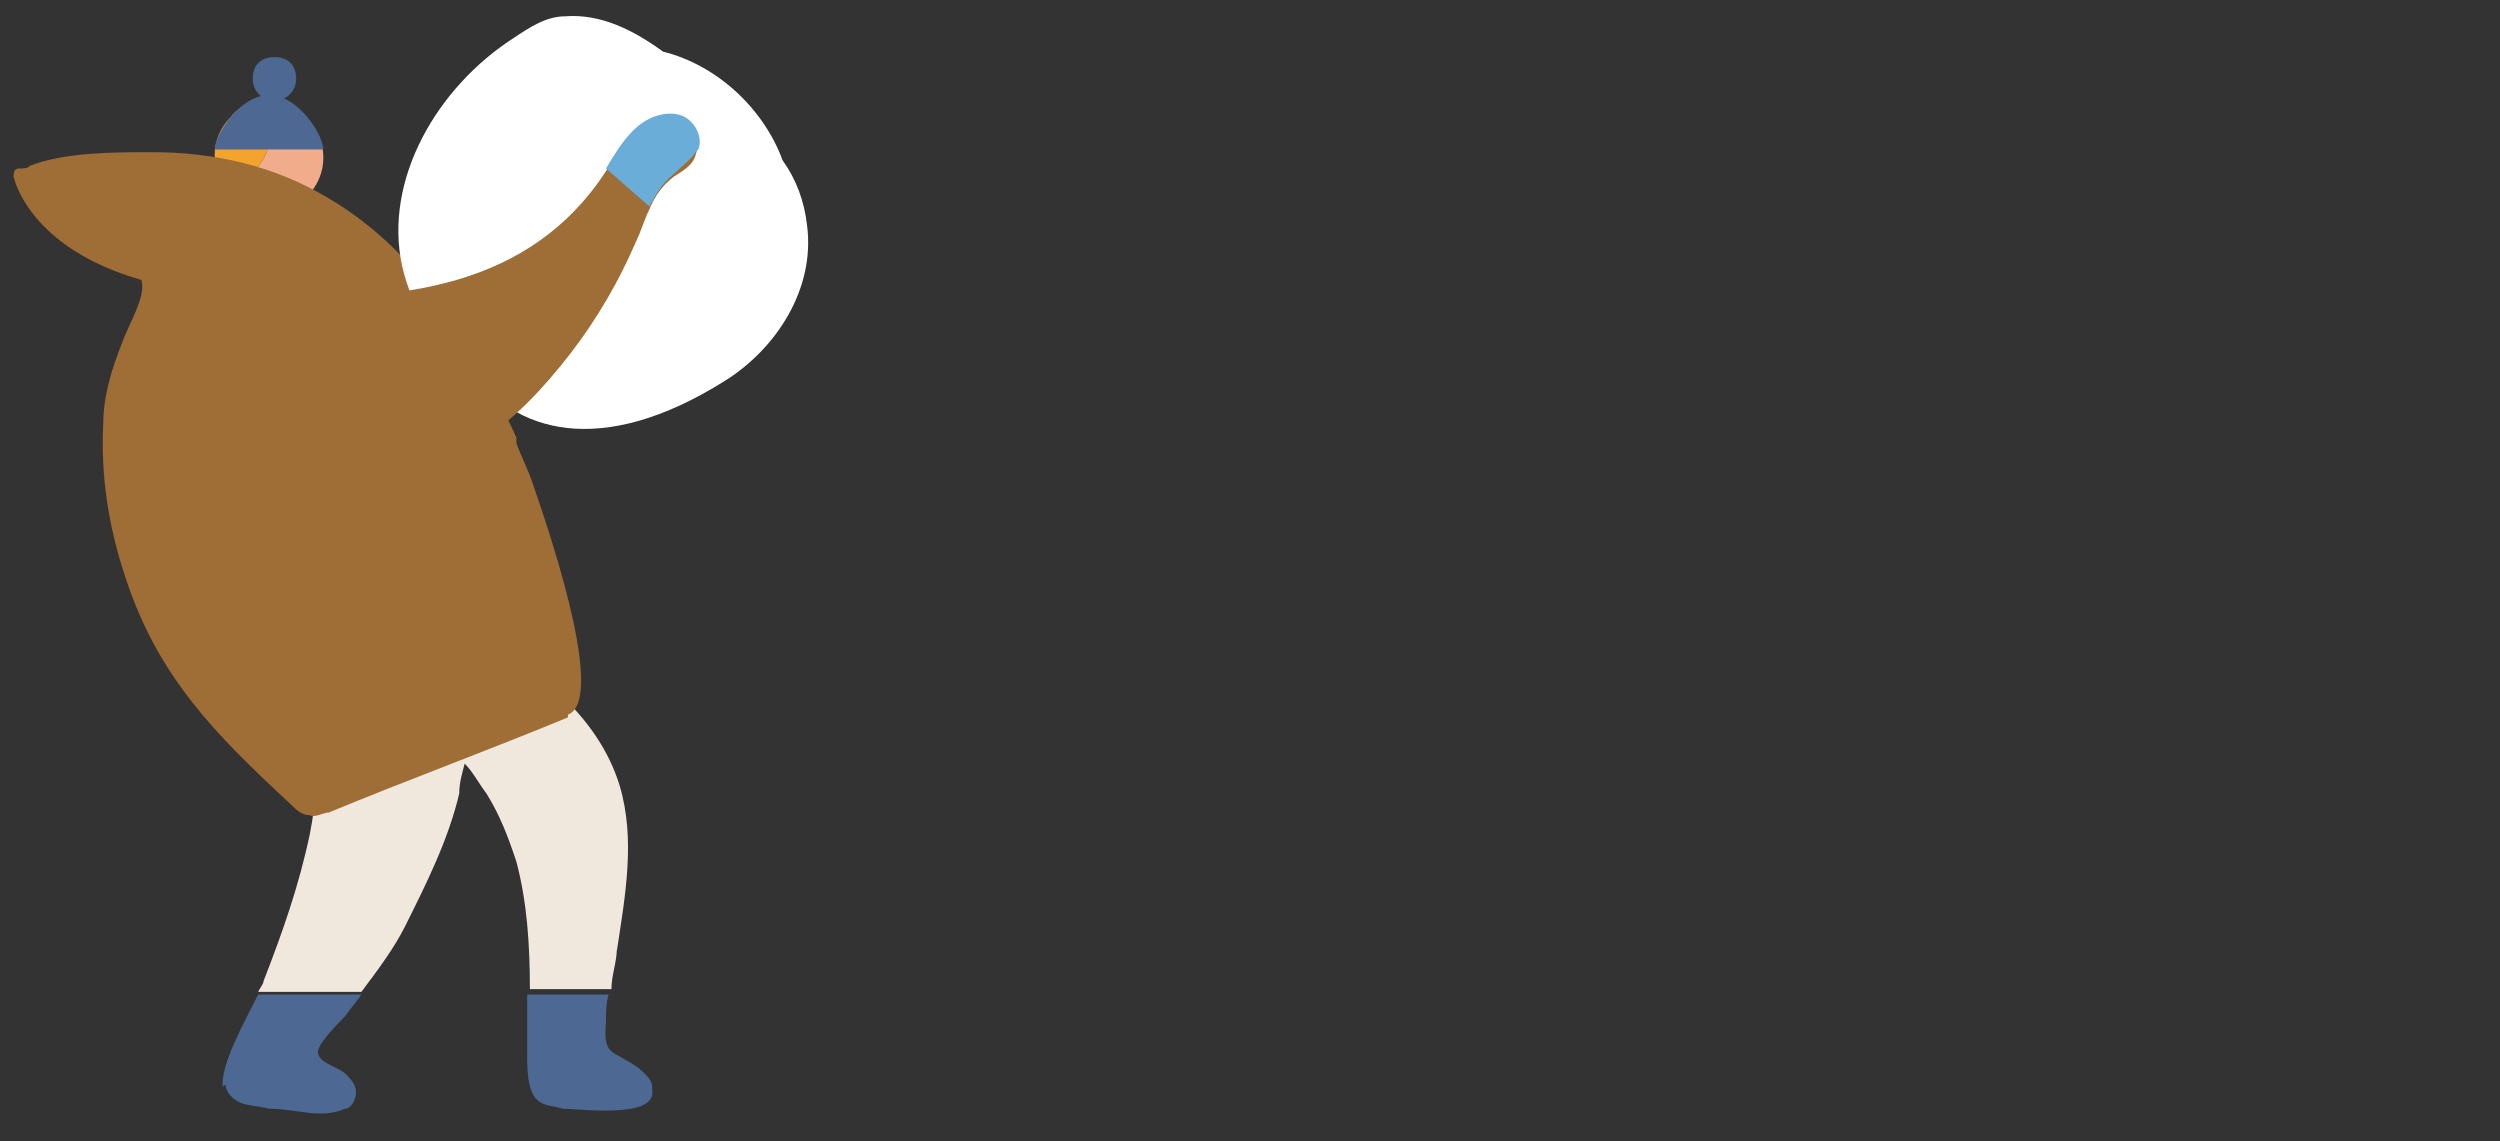
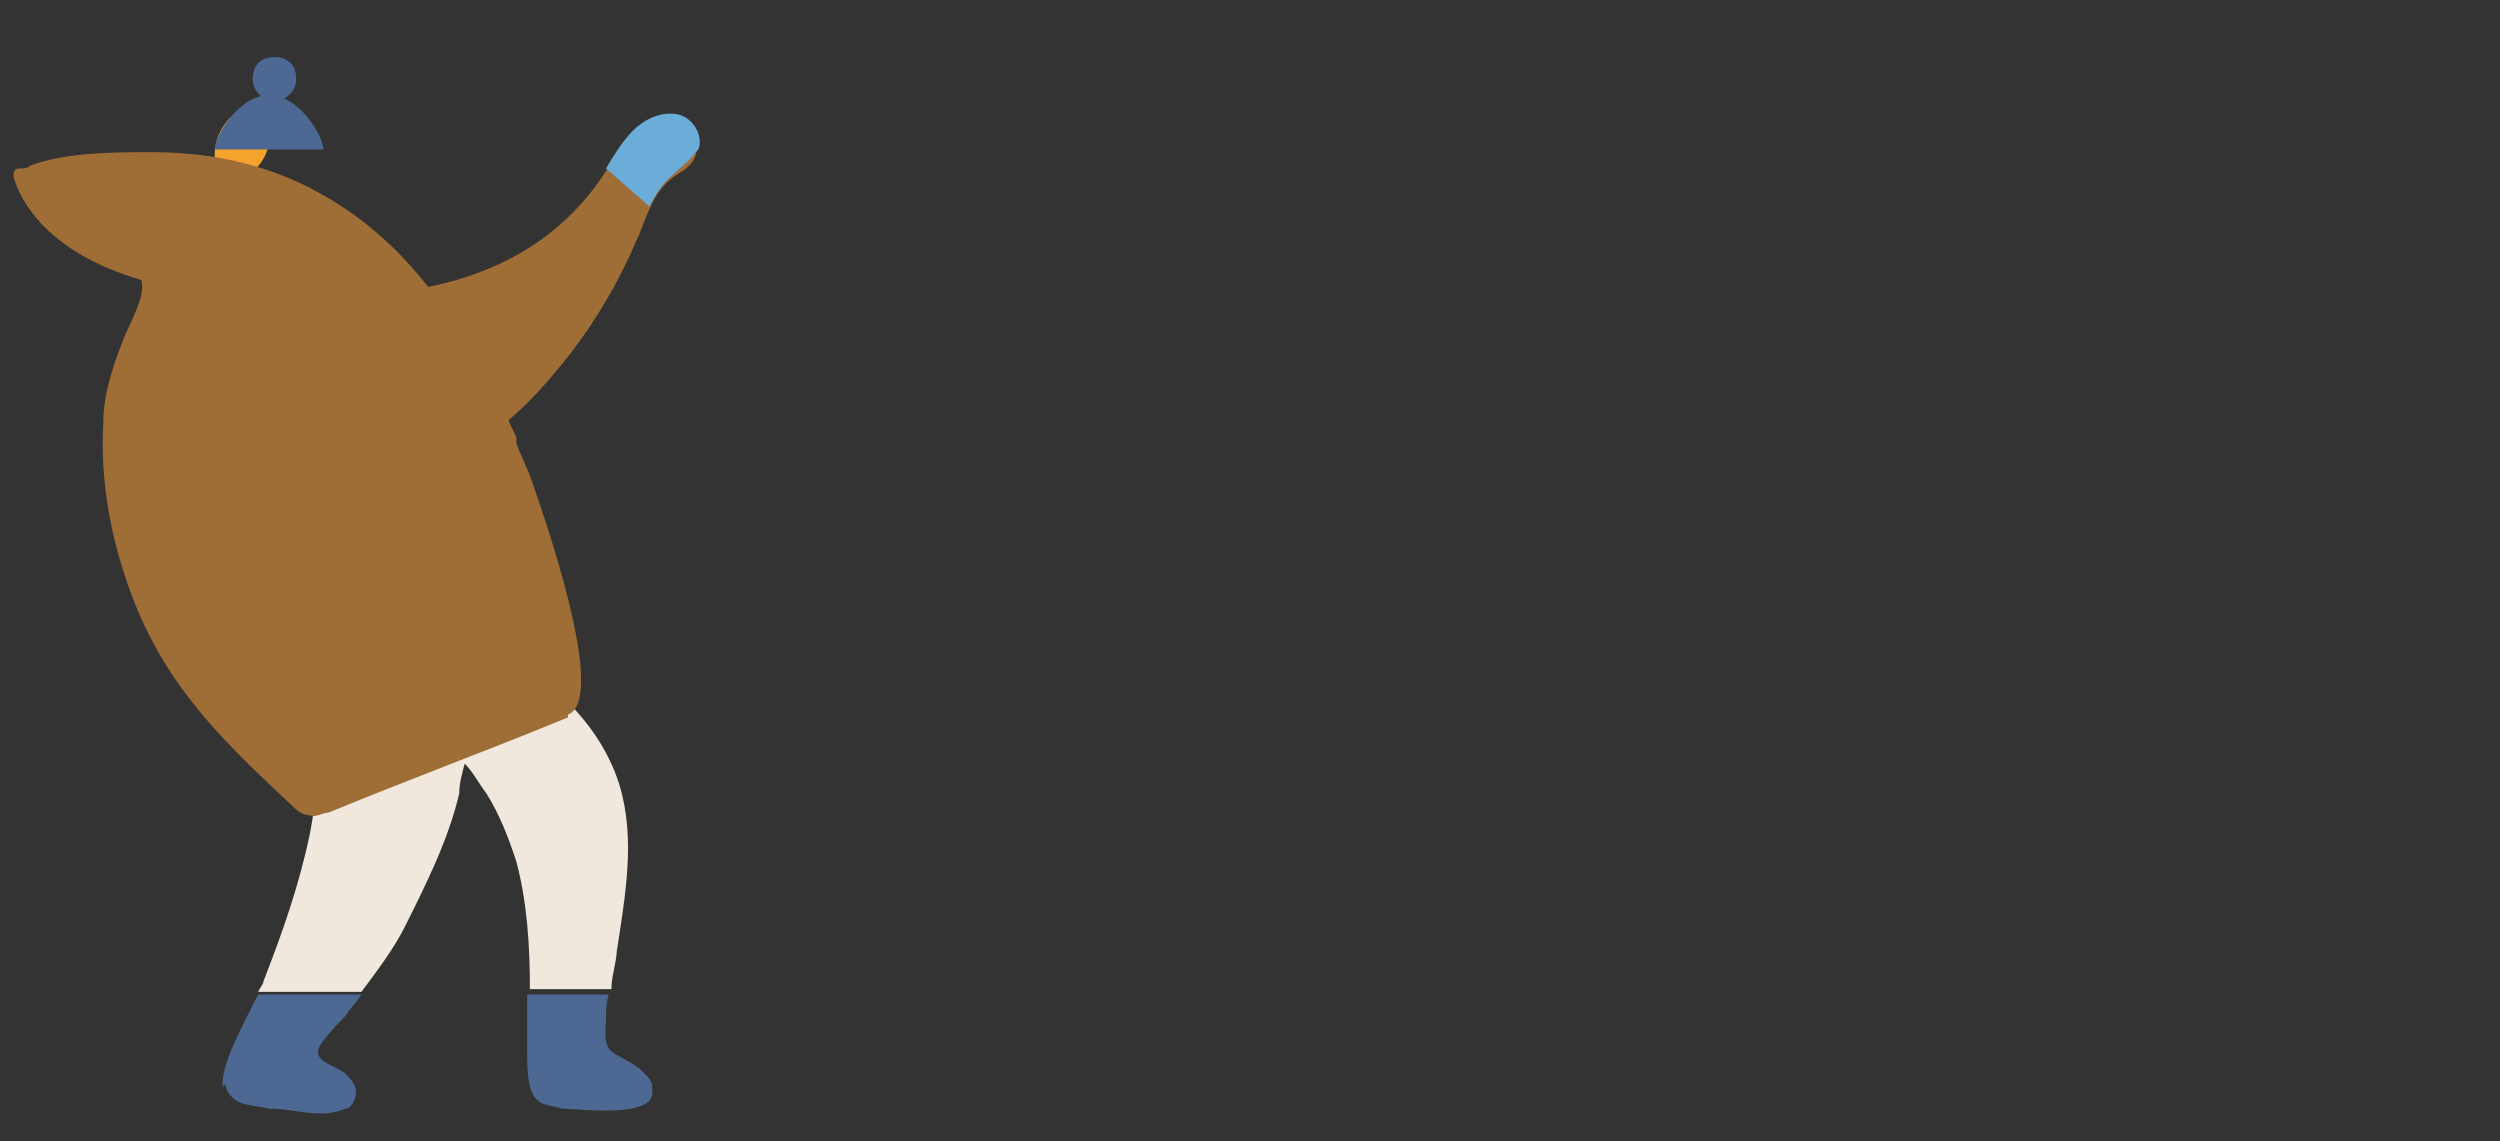
<svg xmlns="http://www.w3.org/2000/svg" width="92" height="42" viewBox="0 0 92 42">
  <rect x="0" y="0" width="92" height="42" fill="#333333" stroke="none" />
  <defs>
    <style>.g{fill:#69add8;}.h{fill:#fff;}.i{opacity:.5;}.j{isolation:isolate;}.k{mix-blend-mode:multiply;}.k,.l{fill:#9f6d36;}.m{fill:#f0e8dd;}.n{fill:#f1ac8c;}.o{fill:#4c6893;}.p{fill:#f4a42d;}</style>
  </defs>
  <g class="j">
    <g id="d">
      <g id="e">
        <g>
          <g>
-             <path class="n" d="M9.9,3.7c-.6,0-1.1,.2-1.4,.6,.7,0,1.4,.1,1.4,.8,0,1.4-2,2-2,2v3.2h2v-2.5c1.1,0,2-.9,2-2h0c0-1.1-.9-2-2-2Z" />
            <path class="p" d="M9.9,5.1c0-.7-.7-.8-1.4-.8,0,0,0,0,0,0-.4,.4-.6,.9-.6,1.4v1.4s2-.6,2-2Z" />
          </g>
          <path class="o" d="M11.9,5.5H7.9c0-.5,.9-2,2-2s2,1.5,2,2Z" />
          <path class="o" d="M10.9,2.9c0,.4-.3,.8-.8,.8-.4,0-.8-.3-.8-.8s.3-.8,.8-.8,.8,.3,.8,.8Z" />
          <g>
            <path class="m" d="M22.7,35c.3-2,.7-4.1,.1-6.1-.8-2.6-3.2-4.5-5.7-5.6,0,0-.1,0-.2,0-.4-.2-.8-.3-1.3-.4-.3-.3-.6-.6-.9-.9-.9-.6-1.7,.1-2.7,.6-.7,.3-1.6,0-1.6,.8,0,0,0-.1-.1-.2l-.3,.9c.2,0,.5,0,.7,0-.2-.3-.3-.5-.3-.8,1.3,2.2,1.5,4.9,1,7.4-.4,1.9-1,3.6-1.7,5.4,0,.1-.1,.2-.2,.4h3.8c.6-.8,1.2-1.6,1.6-2.4,.8-1.6,1.6-3.2,2-4.9,0-.4,.1-.7,.2-1.1,.3,.3,.5,.7,.8,1.1,.5,.8,.8,1.6,1.1,2.5,.4,1.5,.5,3.1,.5,4.7h3c0-.5,.2-1,.2-1.5Z" />
            <path class="o" d="M8.3,39.9c0,.3,.3,.6,.6,.7,.3,.1,.6,.1,1,.2,1,0,1.9,.4,2.8,0,.2,0,.4-.3,.4-.6,0-.3-.2-.5-.4-.7-.4-.3-1-.4-1-.8,0-.3,.8-1.1,1-1.3,.2-.3,.4-.5,.6-.8h-3.8c-.5,1-1.4,2.6-1.3,3.4Z" />
            <path class="o" d="M24,40c0-.3-.3-.5-.5-.7-1-.7-1.3-.4-1.2-1.7,0-.3,0-.7,.1-1h-3c0,.7,0,1.5,0,2.2,0,.5,0,1.4,.4,1.7,.2,.2,.6,.2,.9,.3,.6,0,3.5,.4,3.3-.7Z" />
          </g>
          <path class="l" d="M20.9,26.4c-2.9,1.2-5.9,2.3-8.8,3.5-.2,0-.5,.2-.7,.1-.3,0-.5-.2-.7-.4-2.8-2.6-4.9-4.7-6.1-8.4-.6-1.8-.9-3.7-.8-5.6,0-1,.3-2,.7-3,.2-.6,.9-1.7,.7-2.3C1.7,9.3,.7,7.3,.5,6.5c0-.1,0-.3,.2-.3s.3,0,.4-.1c1.3-.5,3.1-.5,4.5-.5,2.3,0,4.5,.5,6.5,1.7,1.7,1,3.1,2.4,4.2,4,.4,.5,.8,1.1,1.1,1.7,.6,1,1.1,2,1.6,3.1,0,0,0,.1,0,.2,.1,.3,.3,.7,.5,1.2,1.1,3.1,2.7,8.3,1.4,8.8Z" />
          <g class="i">
            <path class="k" d="M13.8,18.3c-1.6,.1-3.4,0-4.8-.8-1.4-.8-2.4-2.6-2-4.2,.2-.5,.5-1.1,1-1.4,.7-.4,1.6-.4,2.4-.3,2,0,4,0,5.9-.3,.4,.5,.8,1.1,1.1,1.7,.6,1,1.1,2,1.6,3.1,0,0,0,.1,0,.2" />
          </g>
-           <path class="h" d="M29.7,8.3c-.1-.9-.4-1.7-.9-2.4-.7-1.9-2.4-3.5-4.4-4-1.1-.8-2.3-1.4-3.6-1.3-.7,0-1.3,.4-1.9,.8-2.8,1.8-4.8,5.2-4.1,8.4,.4,1.7,1.3,3,2.5,3.8,1.6,2.3,4.8,3.3,9.4,.4,1.9-1.2,3.3-3.4,3-5.7Z" />
          <path class="l" d="M24.9,4.3c-.6-.1-1.2,.2-1.6,.6-.4,.4-.7,.9-1,1.4,0,0,0,0,0,0-2.8,4.3-7.6,4.8-12.4,4.6-.8,0-1.7,0-2.4,.3-.5,.3-.8,.8-1,1.4-.5,1.6,.5,3.3,2,4.2,1.4,.8,3.2,.9,4.8,.8,3.5-.2,5.6-1.9,7.7-4.6,1-1.3,1.8-2.7,2.4-4.1,.2-.4,.3-.8,.5-1.2,.2-.5,.5-.9,.9-1.2,.3-.2,.7-.4,.8-.8,.2-.5-.2-1.2-.8-1.3Z" />
          <path class="g" d="M25.6,5.6c-.2,.3-.5,.5-.8,.8-.4,.3-.7,.8-.9,1.2l-1.6-1.4c.3-.5,.6-1,1-1.4,.4-.4,1-.7,1.6-.6,.6,.1,1,.8,.8,1.3Z" />
        </g>
      </g>
    </g>
  </g>
</svg>